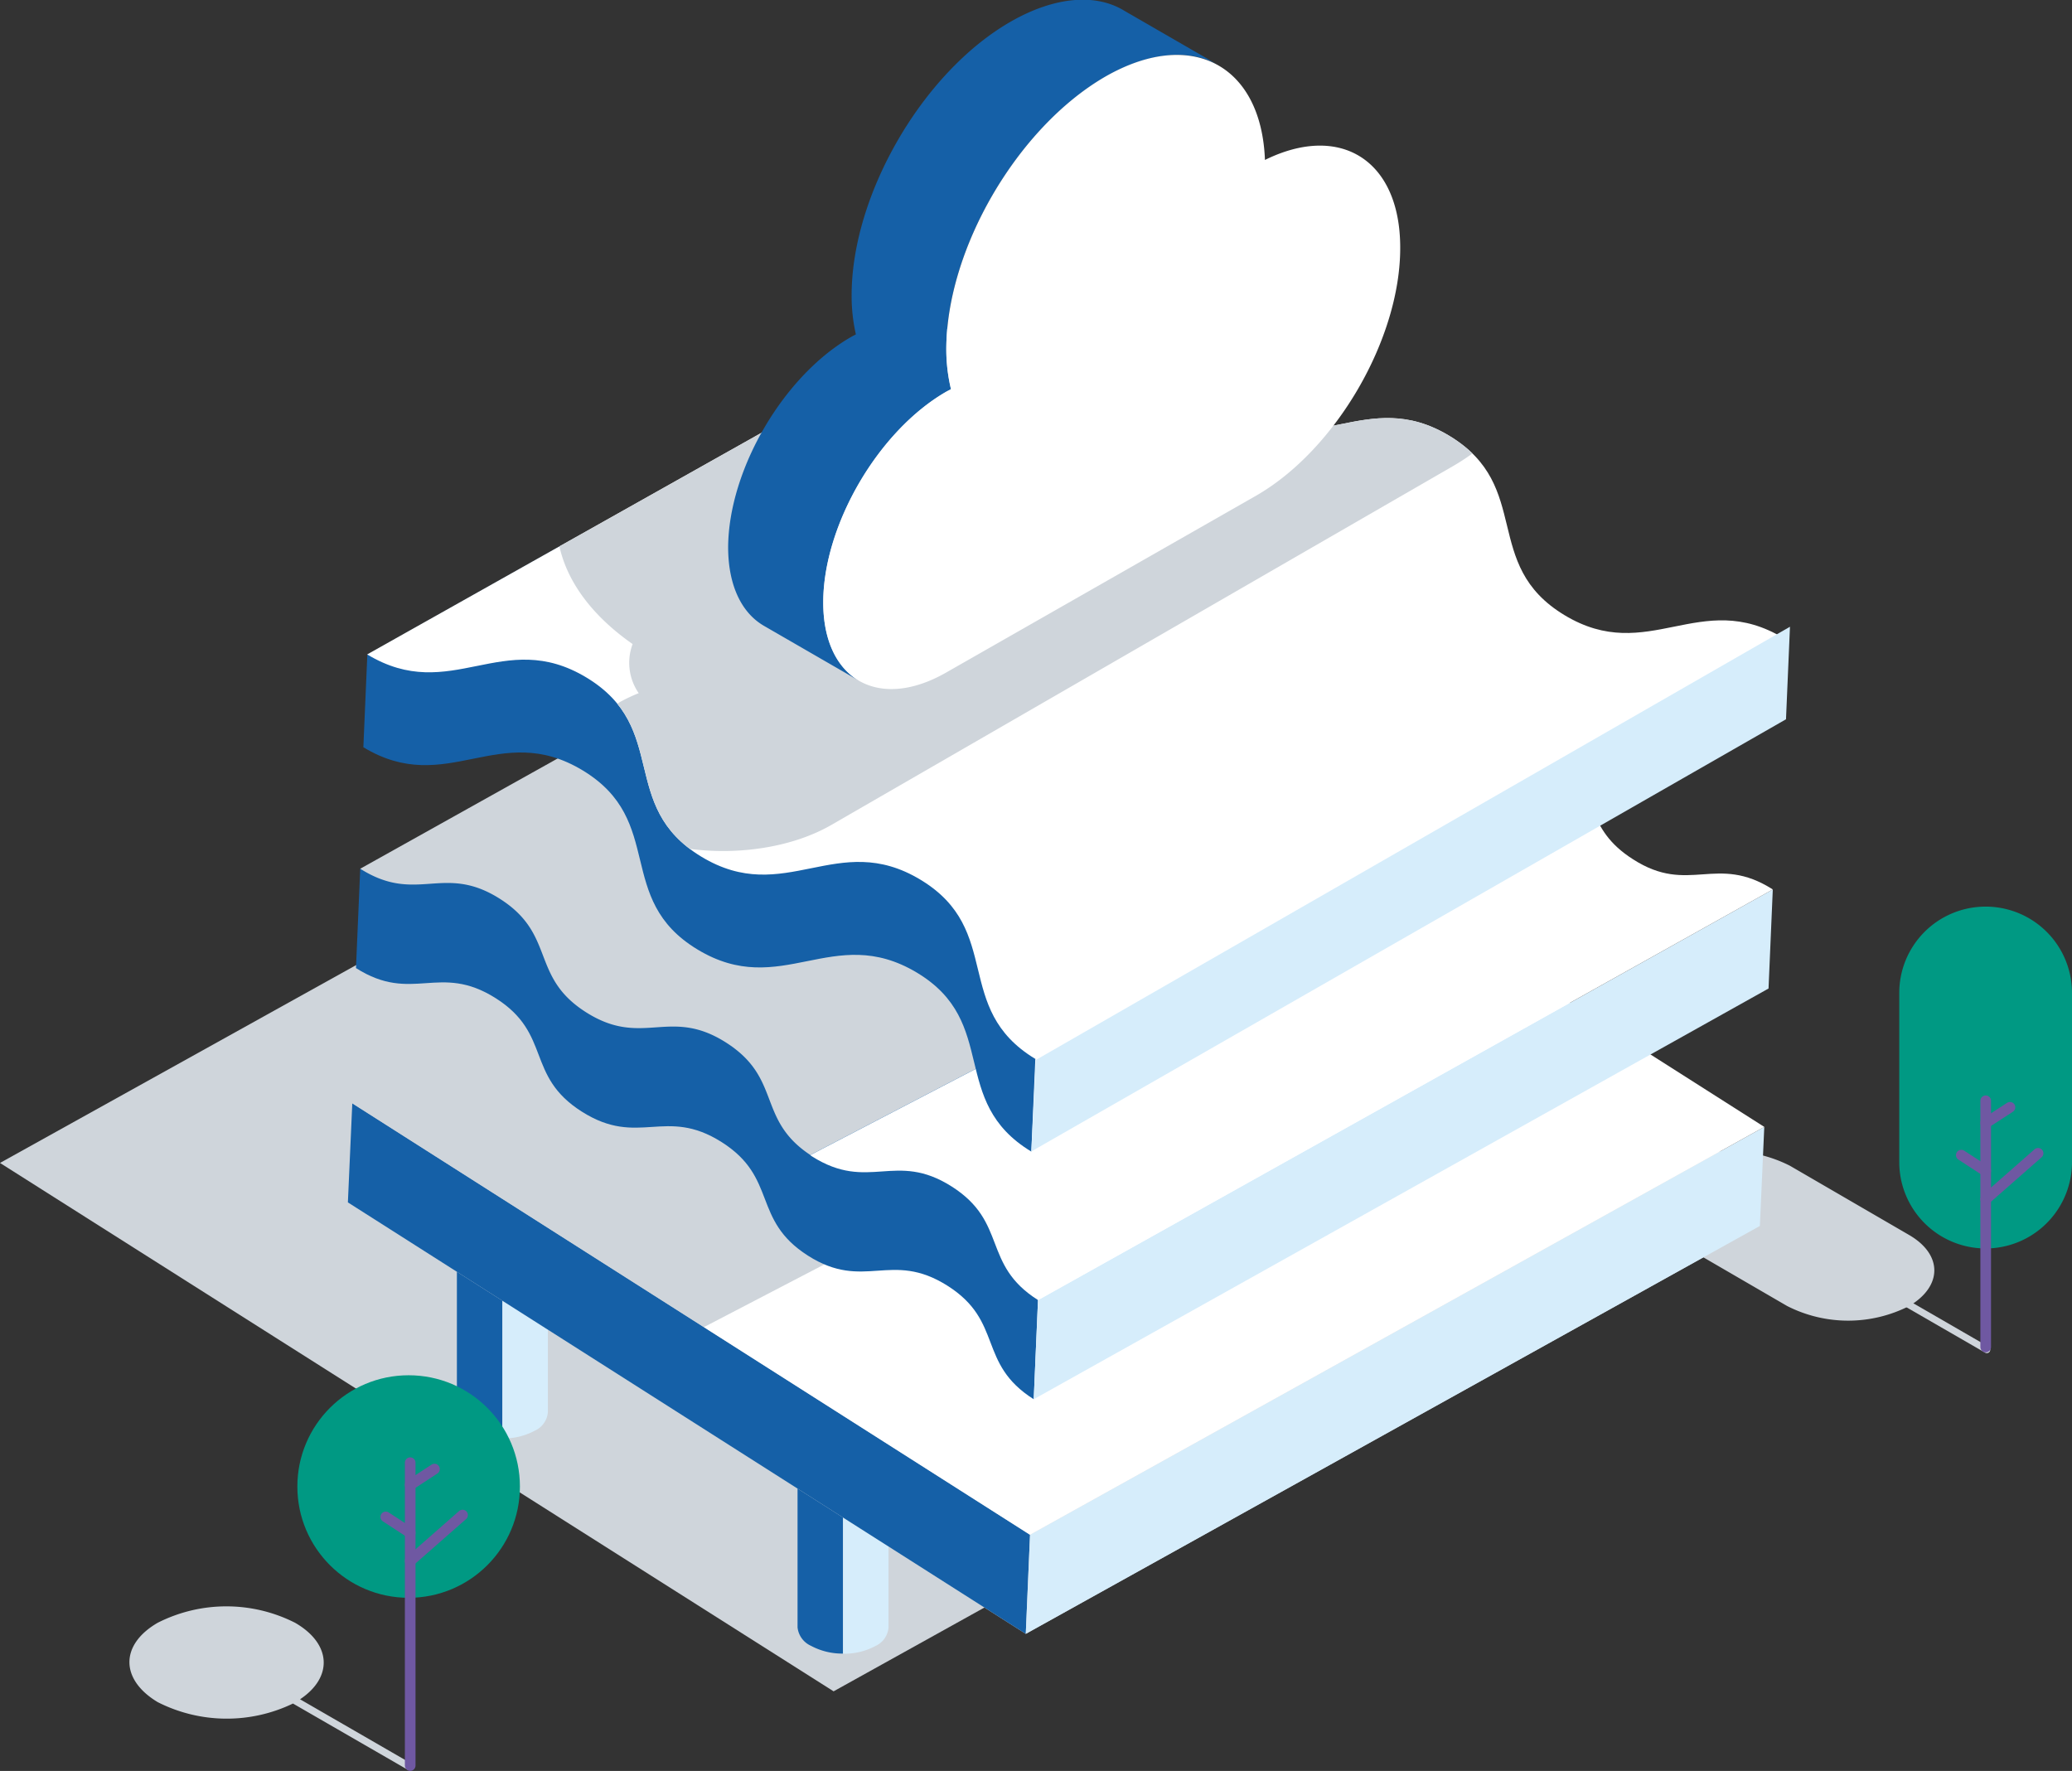
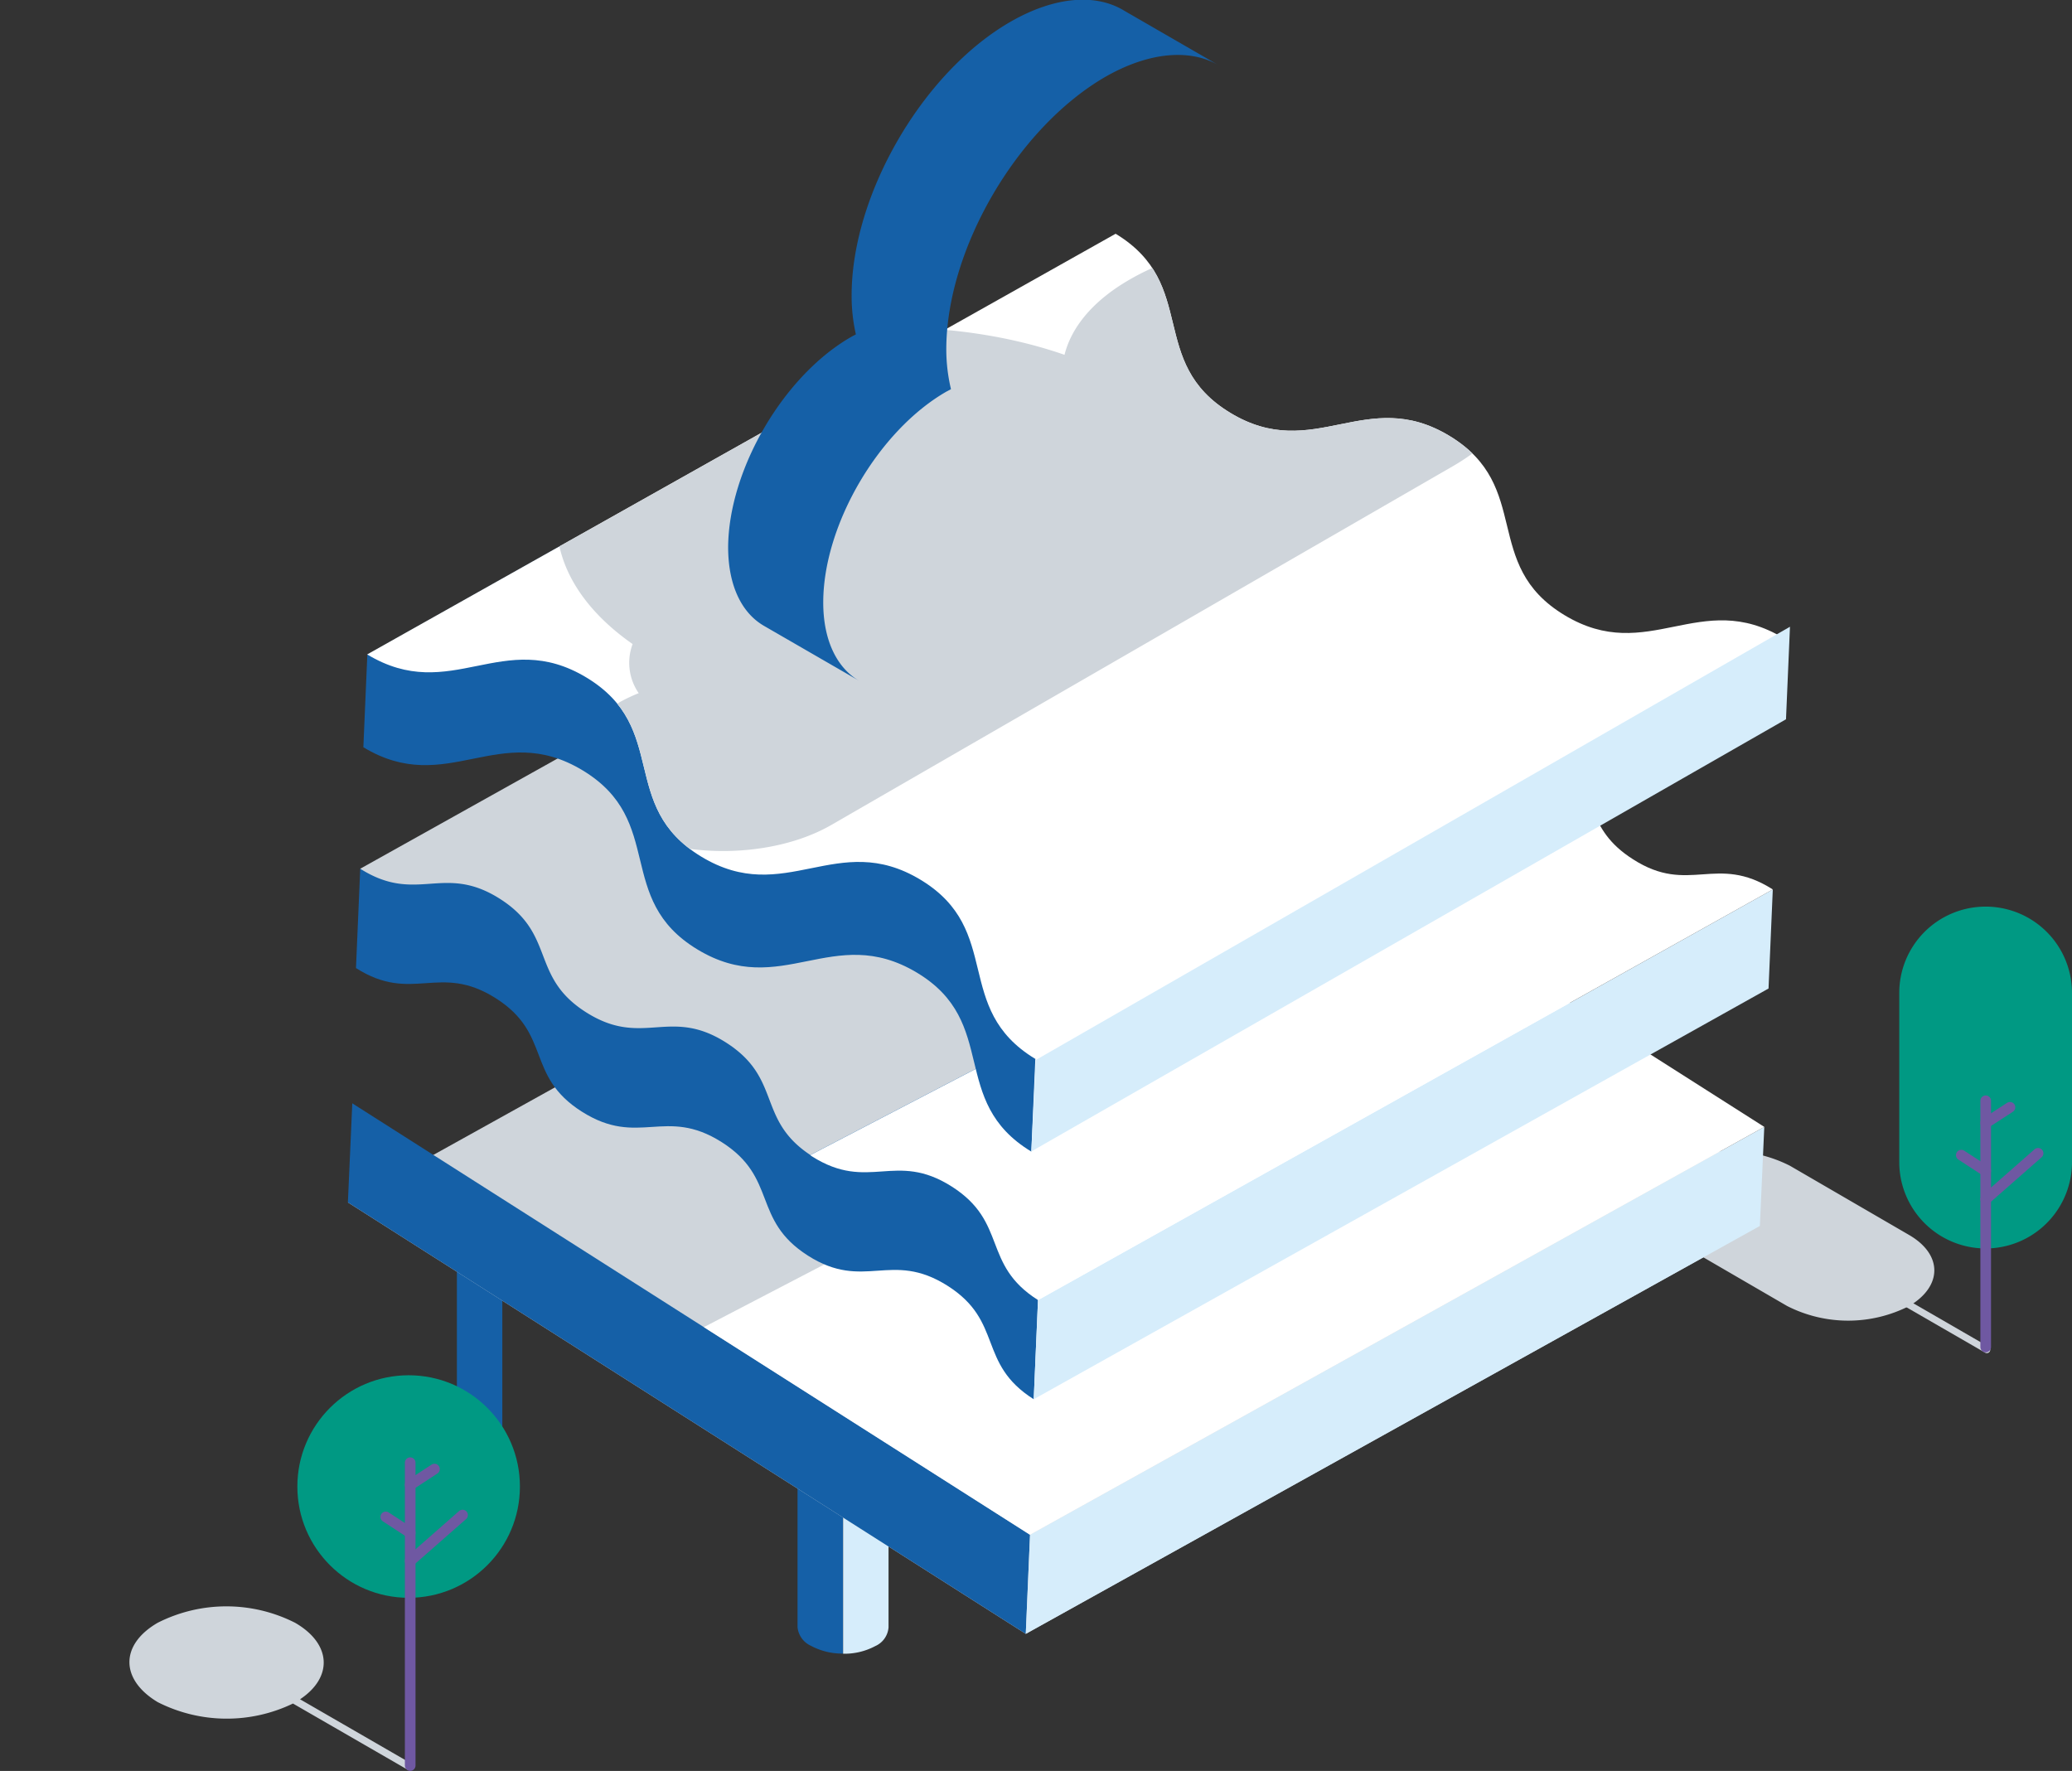
<svg xmlns="http://www.w3.org/2000/svg" viewBox="0 0 145.98 124.78">
  <rect x="0" y="0" width="145.98" height="124.78" fill="#333333" stroke="none" />
  <defs>
    <clipPath id="a">
      <path d="M72.94,74.61c-5.88-3.56-2.2-9.06-8.08-12.62s-9.56,1.94-15.45-1.63-2.2-9.06-8.09-12.62-9.56,1.93-15.45-1.63L78.6,16.47c5.88,3.56,2.2,9.06,8.08,12.62s9.56-1.94,15.45,1.63,2.2,9.06,8.09,12.62,9.56-1.93,15.45,1.63Z" fill="none" />
    </clipPath>
  </defs>
  <title>cloud-fabric</title>
  <g style="isolation:isolate">
    <path d="M131.77,90.64l8.09,4.67a.24.24,0,0,0,.24-.42l-7.86-4.54Z" fill="#cfd5db" />
    <path d="M139.9,63.88A6.08,6.08,0,0,0,133.81,70V81.88a6.08,6.08,0,0,0,12.17,0V70A6.08,6.08,0,0,0,139.9,63.88Z" fill="#009983" />
    <path d="M117.51,82.14a9.49,9.49,0,0,1,8.6,0l8.4,4.88c2.37,1.38,2.35,3.61,0,5a9.47,9.47,0,0,1-8.6,0l-8.4-4.88c-2.37-1.37-2.36-3.61,0-5" fill="#cfd5db" />
    <line x1="139.9" y1="77.56" x2="139.9" y2="94.91" fill="none" stroke="#6f58a2" stroke-linecap="round" stroke-linejoin="round" stroke-width="0.75" />
    <line x1="139.9" y1="84.5" x2="143.59" y2="81.26" fill="none" stroke="#6f58a2" stroke-linecap="round" stroke-linejoin="round" stroke-width="0.75" />
    <path d="M139.9,94.91" fill="none" stroke="#6f58a2" stroke-linecap="round" stroke-linejoin="round" stroke-width="0.75" />
-     <path d="M139.9,77.56" fill="none" stroke="#6f58a2" stroke-linecap="round" stroke-linejoin="round" stroke-width="0.75" />
    <path d="M137.51,79.92" fill="none" stroke="#6f58a2" stroke-miterlimit="10" stroke-width="0.75" />
    <line x1="138.18" y1="81.39" x2="139.9" y2="82.51" fill="none" stroke="#6f58a2" stroke-linecap="round" stroke-linejoin="round" stroke-width="0.75" />
    <line x1="141.61" y1="78.02" x2="139.9" y2="79.13" fill="none" stroke="#6f58a2" stroke-linecap="round" stroke-linejoin="round" stroke-width="0.75" />
-     <polygon points="51.73 53.2 0 81.94 58.73 119.17 110.46 90.43 51.73 53.2" fill="#cfd5db" />
    <path d="M32.19,84.35V99.48h0a1.61,1.61,0,0,0,.94,1.3,4.65,4.65,0,0,0,2.26.55v-17Z" fill="#1560a7" />
-     <path d="M35.4,84.35v17a4.61,4.61,0,0,0,2.27-.54,1.57,1.57,0,0,0,.93-1.31h0V84.35Z" fill="#d6edfb" />
    <path d="M38,83.26a2.73,2.73,0,0,0-.32-.21,5,5,0,0,0-4.53,0c-.85.49-1.12,1.19-.8,1.82a2,2,0,0,0,.82.79,5,5,0,0,0,4.53,0C38.8,85,38.9,84,38,83.26Z" fill="#fff" />
    <path d="M56.19,99.52v15.14h0a1.61,1.61,0,0,0,.94,1.3,4.65,4.65,0,0,0,2.26.55v-17Z" fill="#1560a7" />
    <path d="M59.4,99.52v17a4.61,4.61,0,0,0,2.27-.54,1.57,1.57,0,0,0,.93-1.31h0V99.52Z" fill="#d6edfb" />
    <path d="M62,98.43a2.73,2.73,0,0,0-.32-.21,5,5,0,0,0-4.53,0c-.85.49-1.12,1.19-.8,1.82a2,2,0,0,0,.82.79,5,5,0,0,0,4.53,0C62.8,100.17,62.9,99.15,62,98.43Z" fill="#fff" />
    <polygon points="72.27 115.12 24.51 84.72 76.24 55.98 123.99 86.38 72.27 115.12" fill="#cfd5db" />
    <polygon points="24.51 84.72 24.82 77.74 72.57 108.14 72.27 115.12 24.51 84.72" fill="#1560a7" />
    <polygon points="72.57 108.14 124.3 79.4 123.99 86.38 72.27 115.12 72.57 108.14" fill="#d6edfb" />
-     <polygon points="76.54 49 24.82 77.74 49.59 93.51 102.87 65.76 76.54 49" fill="#cfd5db" />
    <polygon points="124.3 79.4 102.87 65.76 49.59 93.51 72.57 108.14 124.3 79.4" fill="#fff" />
    <line x1="99.62" y1="63.12" x2="100.37" y2="45.81" fill="none" stroke="#d6edfb" stroke-linecap="round" stroke-linejoin="round" stroke-width="1.66" />
    <path d="M72.83,98.59c-4-2.53-2.1-5.48-6.08-8s-5.86.41-9.83-2.12-2.1-5.48-6.08-8S45,80.86,41,78.33s-2.1-5.48-6.08-8-5.86.41-9.84-2.12l.3-7,40.69-4,7.06,34.42Z" fill="#1560a7" />
    <polygon points="124.6 69.65 124.9 62.67 73.13 91.61 72.83 98.59 124.6 69.65" fill="#d6edfb" />
    <path d="M109,52.53c-4-2.53-5.86.41-9.84-2.12s-2.1-5.48-6.08-8-5.86.41-9.84-2.12-2.1-5.48-6.08-8L25.38,61.21c4,2.53,5.86-.41,9.84,2.12s2.1,5.48,6.08,8,5.86-.41,9.84,2.12,2.15,5.41,5.95,7.93l53.27-27.75A7.47,7.47,0,0,0,109,52.53Z" fill="#cfd5db" />
    <path d="M115.06,60.55c-3.42-2.17-2.52-4.65-4.71-6.91L57.08,81.39l.13.09c4,2.53,5.86-.41,9.84,2.12s2.1,5.48,6.08,8L124.9,62.67C120.92,60.13,119,63.08,115.06,60.55Z" fill="#fff" />
    <path d="M25.6,52.65c5.88,3.56,9.56-1.93,15.45,1.63s2.2,9.06,8.09,12.62S58.69,65,64.58,68.52s2.2,9.06,8.08,12.62l1.15-26.52L39.54,38.44,25.88,46.13Z" fill="#1560a7" />
    <path d="M72.94,74.61c-5.88-3.56-2.2-9.06-8.08-12.62s-9.56,1.94-15.45-1.63-2.2-9.06-8.09-12.62-9.56,1.93-15.45-1.63L78.6,16.47c5.88,3.56,2.2,9.06,8.08,12.62s9.56-1.94,15.45,1.63,2.2,9.06,8.09,12.62,9.56-1.93,15.45,1.63Z" fill="#fff" />
    <polygon points="125.83 50.68 126.11 44.16 72.97 74.69 72.66 81.13 125.83 50.68" fill="#d6edfb" />
    <g clip-path="url(#a)">
      <g style="mix-blend-mode:multiply">
        <path d="M43.63,49.49A12.06,12.06,0,0,1,45,48.84a3.76,3.76,0,0,1-.43-3.46c-7.63-5.33-7.09-13.26,1.6-18.28C54,22.56,66,21.87,75,25c.48-1.94,2-3.82,4.62-5.32C86,16,96.2,16,102.52,19.62s6.22,9.54-.13,13.21L58.58,58.12c-4.19,2.42-10.89,2.47-15.06.07s-4.08-6.28.11-8.69" fill="#cfd5db" />
      </g>
    </g>
    <path d="M60,23.72l.3-.16A12.14,12.14,0,0,1,60,20.8c0-7.08,5-15.71,11.2-19.27,3.12-1.79,6-2,8-.78l6.7,3.87c-2-1.18-4.87-1-8,.78C71.66,9,66.65,17.59,66.67,24.67A12.14,12.14,0,0,0,67,27.42l-.3.16C61.89,30.33,58,37,58,42.45c0,2.72,1,4.63,2.53,5.52l-6.7-3.87c-1.56-.9-2.52-2.81-2.53-5.52C51.32,33.12,55.19,26.46,60,23.72Z" fill="#1560a7" />
-     <path d="M77.87,5.4C71.66,9,66.65,17.59,66.67,24.67A12.15,12.15,0,0,0,67,27.42l-.3.16C61.89,30.33,58,37,58,42.45s3.91,7.67,8.69,4.92L88.49,34.93c5.63-3.23,10.18-11.06,10.16-17.49,0-6.16-4.22-8.79-9.53-6.17C88.87,4.56,83.92,1.93,77.87,5.4Z" fill="#fff" />
    <path d="M29,124.27l-7.86-4.54c2.33-1.55,2.22-3.91-.35-5.39a10.7,10.7,0,0,0-9.68,0c-2.66,1.54-2.65,4,0,5.59a10.74,10.74,0,0,0,9.53.1l8.09,4.67a.24.24,0,0,0,.24-.42Z" fill="#cfd5db" />
    <circle cx="28.79" cy="104.74" r="7.84" fill="#009983" />
    <line x1="28.9" y1="103.06" x2="28.9" y2="124.4" fill="none" stroke="#6f58a2" stroke-linecap="round" stroke-linejoin="round" stroke-width="0.75" />
    <line x1="28.9" y1="109.99" x2="32.59" y2="106.75" fill="none" stroke="#6f58a2" stroke-linecap="round" stroke-linejoin="round" stroke-width="0.75" />
    <path d="M28.9,124.4" fill="none" stroke="#6f58a2" stroke-linecap="round" stroke-linejoin="round" stroke-width="0.75" />
    <path d="M28.9,103.06" fill="none" stroke="#6f58a2" stroke-linecap="round" stroke-linejoin="round" stroke-width="0.75" />
    <path d="M26.51,105.41" fill="none" stroke="#6f58a2" stroke-miterlimit="10" stroke-width="0.75" />
    <line x1="27.18" y1="106.88" x2="28.9" y2="108" fill="none" stroke="#6f58a2" stroke-linecap="round" stroke-linejoin="round" stroke-width="0.75" />
    <line x1="30.61" y1="103.51" x2="28.9" y2="104.63" fill="none" stroke="#6f58a2" stroke-linecap="round" stroke-linejoin="round" stroke-width="0.75" />
  </g>
</svg>